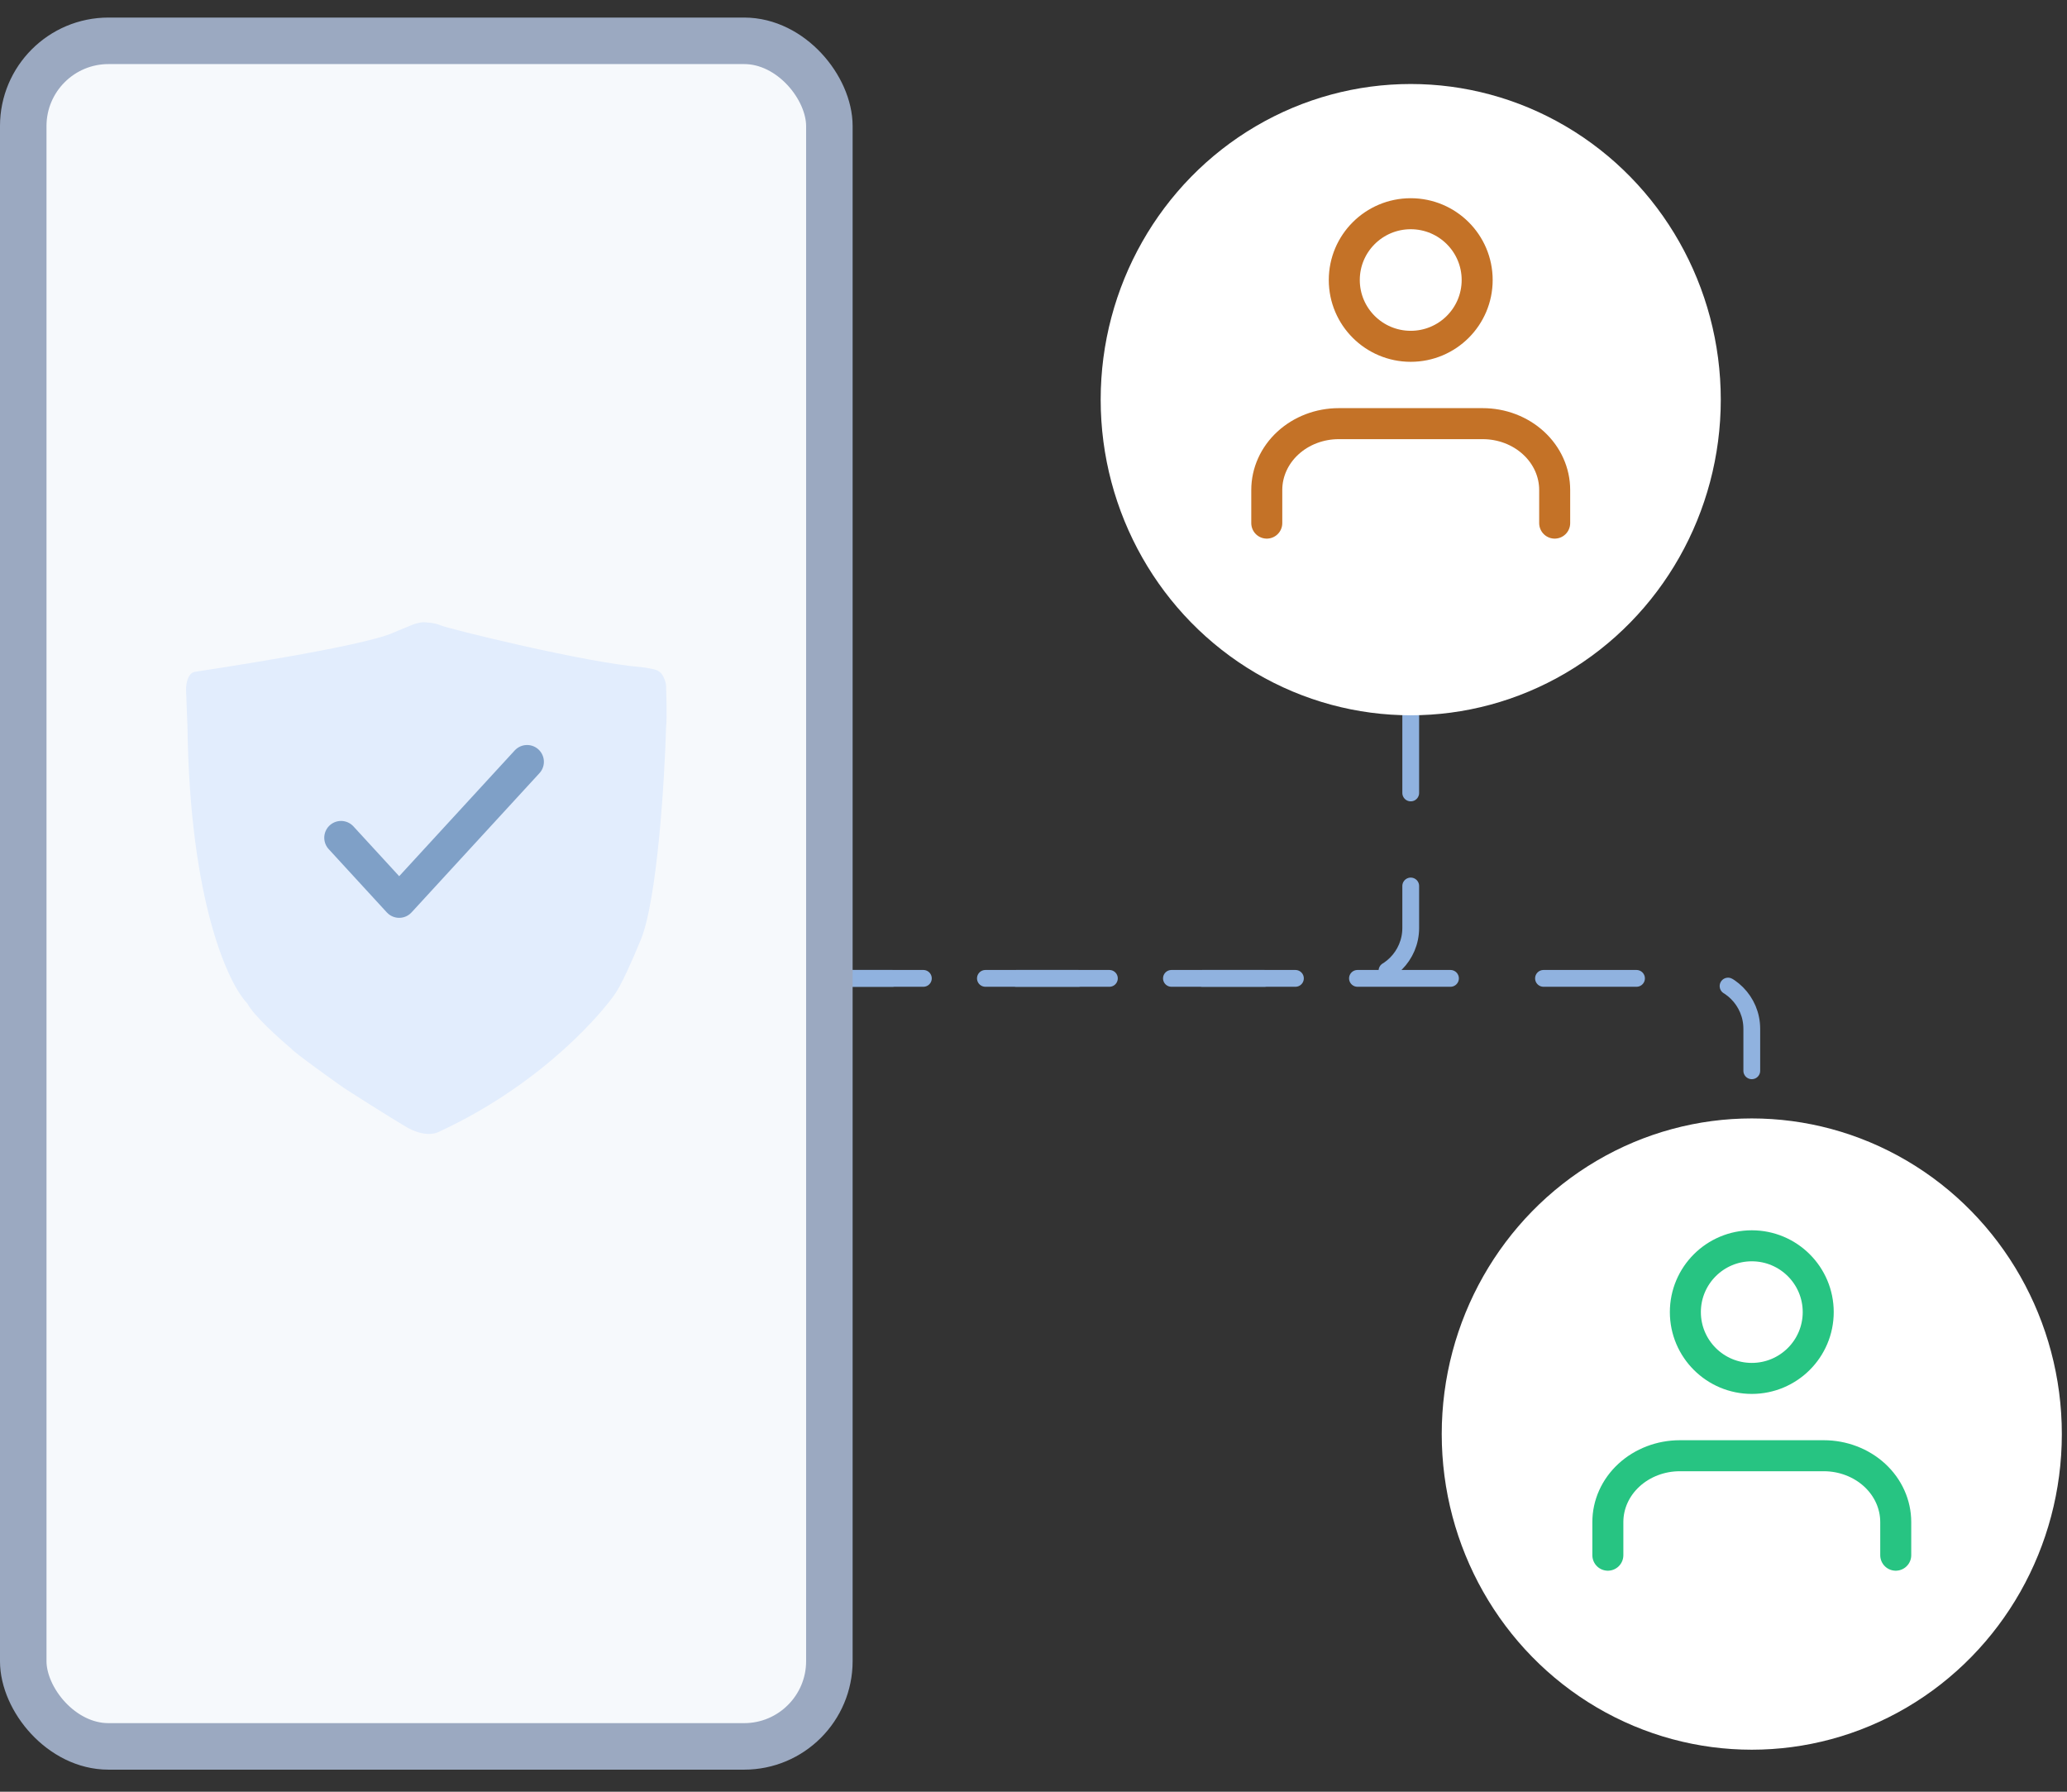
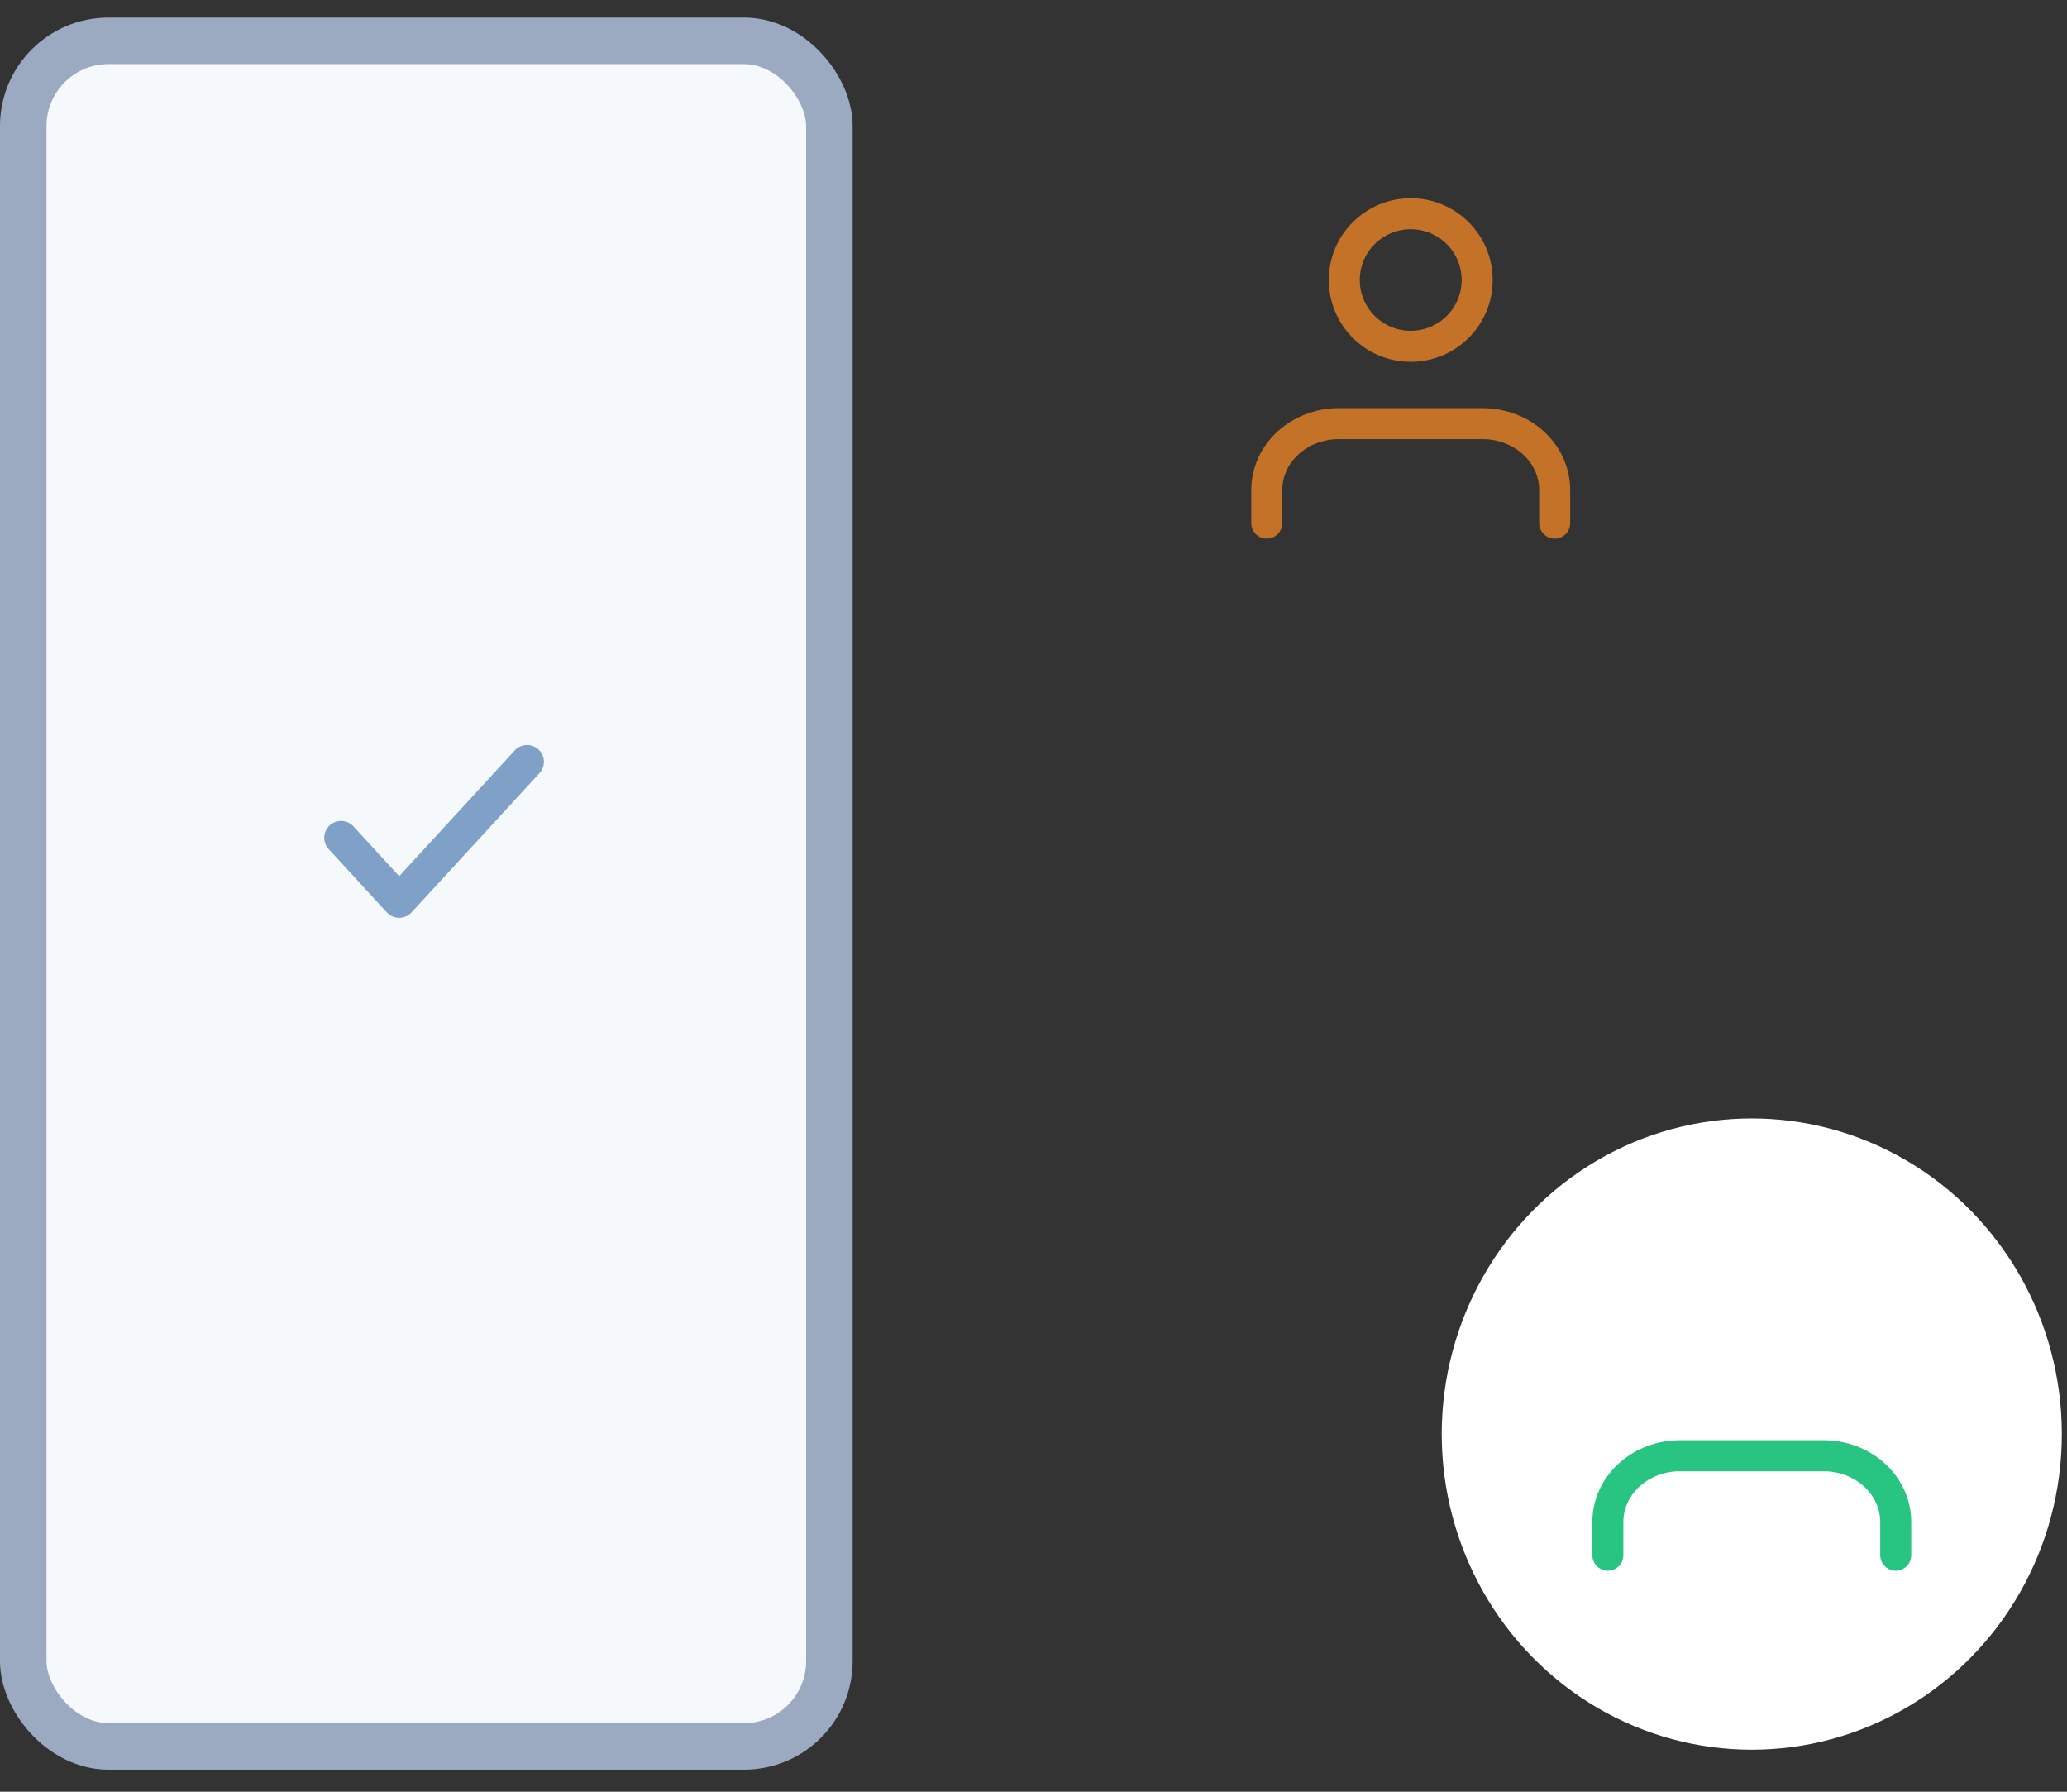
<svg xmlns="http://www.w3.org/2000/svg" width="90" height="78" viewBox="0 0 90 78" fill="none">
  <rect x="0" y="0" width="90" height="78" fill="#333333" stroke="none" />
-   <path d="M76.275 54.715V44.786C76.275 43.575 75.293 42.592 74.082 42.592H33.075" stroke="#90B2DF" stroke-width="0.731" stroke-linecap="round" stroke-dasharray="4.05 4.05" />
-   <path d="M61.425 30.47V40.398C61.425 41.61 60.443 42.592 59.231 42.592H33.075" stroke="#90B2DF" stroke-width="0.731" stroke-linecap="round" stroke-dasharray="4.05 4.05" />
  <rect x="1.35" y="1.439" width="33.75" height="74.925" rx="4.05" fill="#F6F9FC" />
  <rect x="1.012" y="1.777" width="35.1" height="74.25" rx="3.712" fill="#F6F9FC" stroke="#9BA9C1" stroke-width="2.025" />
-   <path d="M19.176 27.221C18.973 27.12 18.497 27.073 18.349 27.094C18.221 27.116 18.03 27.158 17.903 27.221C17.812 27.266 17.373 27.432 17.139 27.538C15.739 28.171 8.864 29.184 8.482 29.248C8.176 29.298 8.1 29.776 8.1 30.008L8.163 31.654C8.265 39.255 9.946 42.844 10.773 43.688C11.028 44.195 12.153 45.208 12.683 45.651C12.747 45.778 14.784 47.235 14.975 47.361C15.166 47.488 16.948 48.628 17.712 49.072C18.323 49.426 18.845 49.415 19.121 49.267C23.895 47.051 26.39 43.789 26.581 43.536C26.772 43.283 27.006 43.073 27.898 40.919C28.611 39.197 28.938 33.998 29.002 31.654C29.053 31.3 29.002 29.862 29.002 29.862C29.002 29.673 28.836 29.278 28.685 29.232C28.646 29.152 28.159 29.064 27.925 29.043C25.506 28.852 19.431 27.348 19.176 27.221Z" fill="#E2EDFD" />
  <path d="M22.95 33.164L17.381 39.225L14.85 36.47" stroke="#7FA0C7" stroke-width="1.463" stroke-linecap="round" stroke-linejoin="round" />
  <ellipse cx="76.275" cy="62.43" rx="13.5" ry="13.741" fill="white" />
  <path d="M82.543 67.703V66.26C82.543 65.494 82.213 64.76 81.626 64.219C81.038 63.678 80.241 63.373 79.41 63.373H73.142C72.311 63.373 71.513 63.678 70.926 64.219C70.338 64.76 70.008 65.494 70.008 66.26V67.703" stroke="#27C482" stroke-width="1.35" stroke-linecap="round" stroke-linejoin="round" />
-   <path d="M76.276 60.007C77.873 60.007 79.168 58.714 79.168 57.12C79.168 55.526 77.873 54.234 76.276 54.234C74.678 54.234 73.383 55.526 73.383 57.12C73.383 58.714 74.678 60.007 76.276 60.007Z" stroke="#27C482" stroke-width="1.35" stroke-linecap="round" stroke-linejoin="round" />
-   <ellipse cx="61.425" cy="17.398" rx="13.5" ry="13.741" fill="white" />
  <path d="M67.693 22.773V21.33C67.693 20.564 67.363 19.83 66.775 19.289C66.188 18.747 65.39 18.443 64.559 18.443H58.291C57.46 18.443 56.663 18.747 56.075 19.289C55.488 19.83 55.157 20.564 55.157 21.33V22.773" stroke="#C47227" stroke-width="1.35" stroke-linecap="round" stroke-linejoin="round" />
-   <path d="M61.425 15.076C63.023 15.076 64.318 13.784 64.318 12.19C64.318 10.596 63.023 9.304 61.425 9.304C59.828 9.304 58.532 10.596 58.532 12.19C58.532 13.784 59.828 15.076 61.425 15.076Z" stroke="#C47227" stroke-width="1.35" stroke-linecap="round" stroke-linejoin="round" />
+   <path d="M61.425 15.076C63.023 15.076 64.318 13.784 64.318 12.19C64.318 10.596 63.023 9.304 61.425 9.304C59.828 9.304 58.532 10.596 58.532 12.19C58.532 13.784 59.828 15.076 61.425 15.076" stroke="#C47227" stroke-width="1.35" stroke-linecap="round" stroke-linejoin="round" />
</svg>